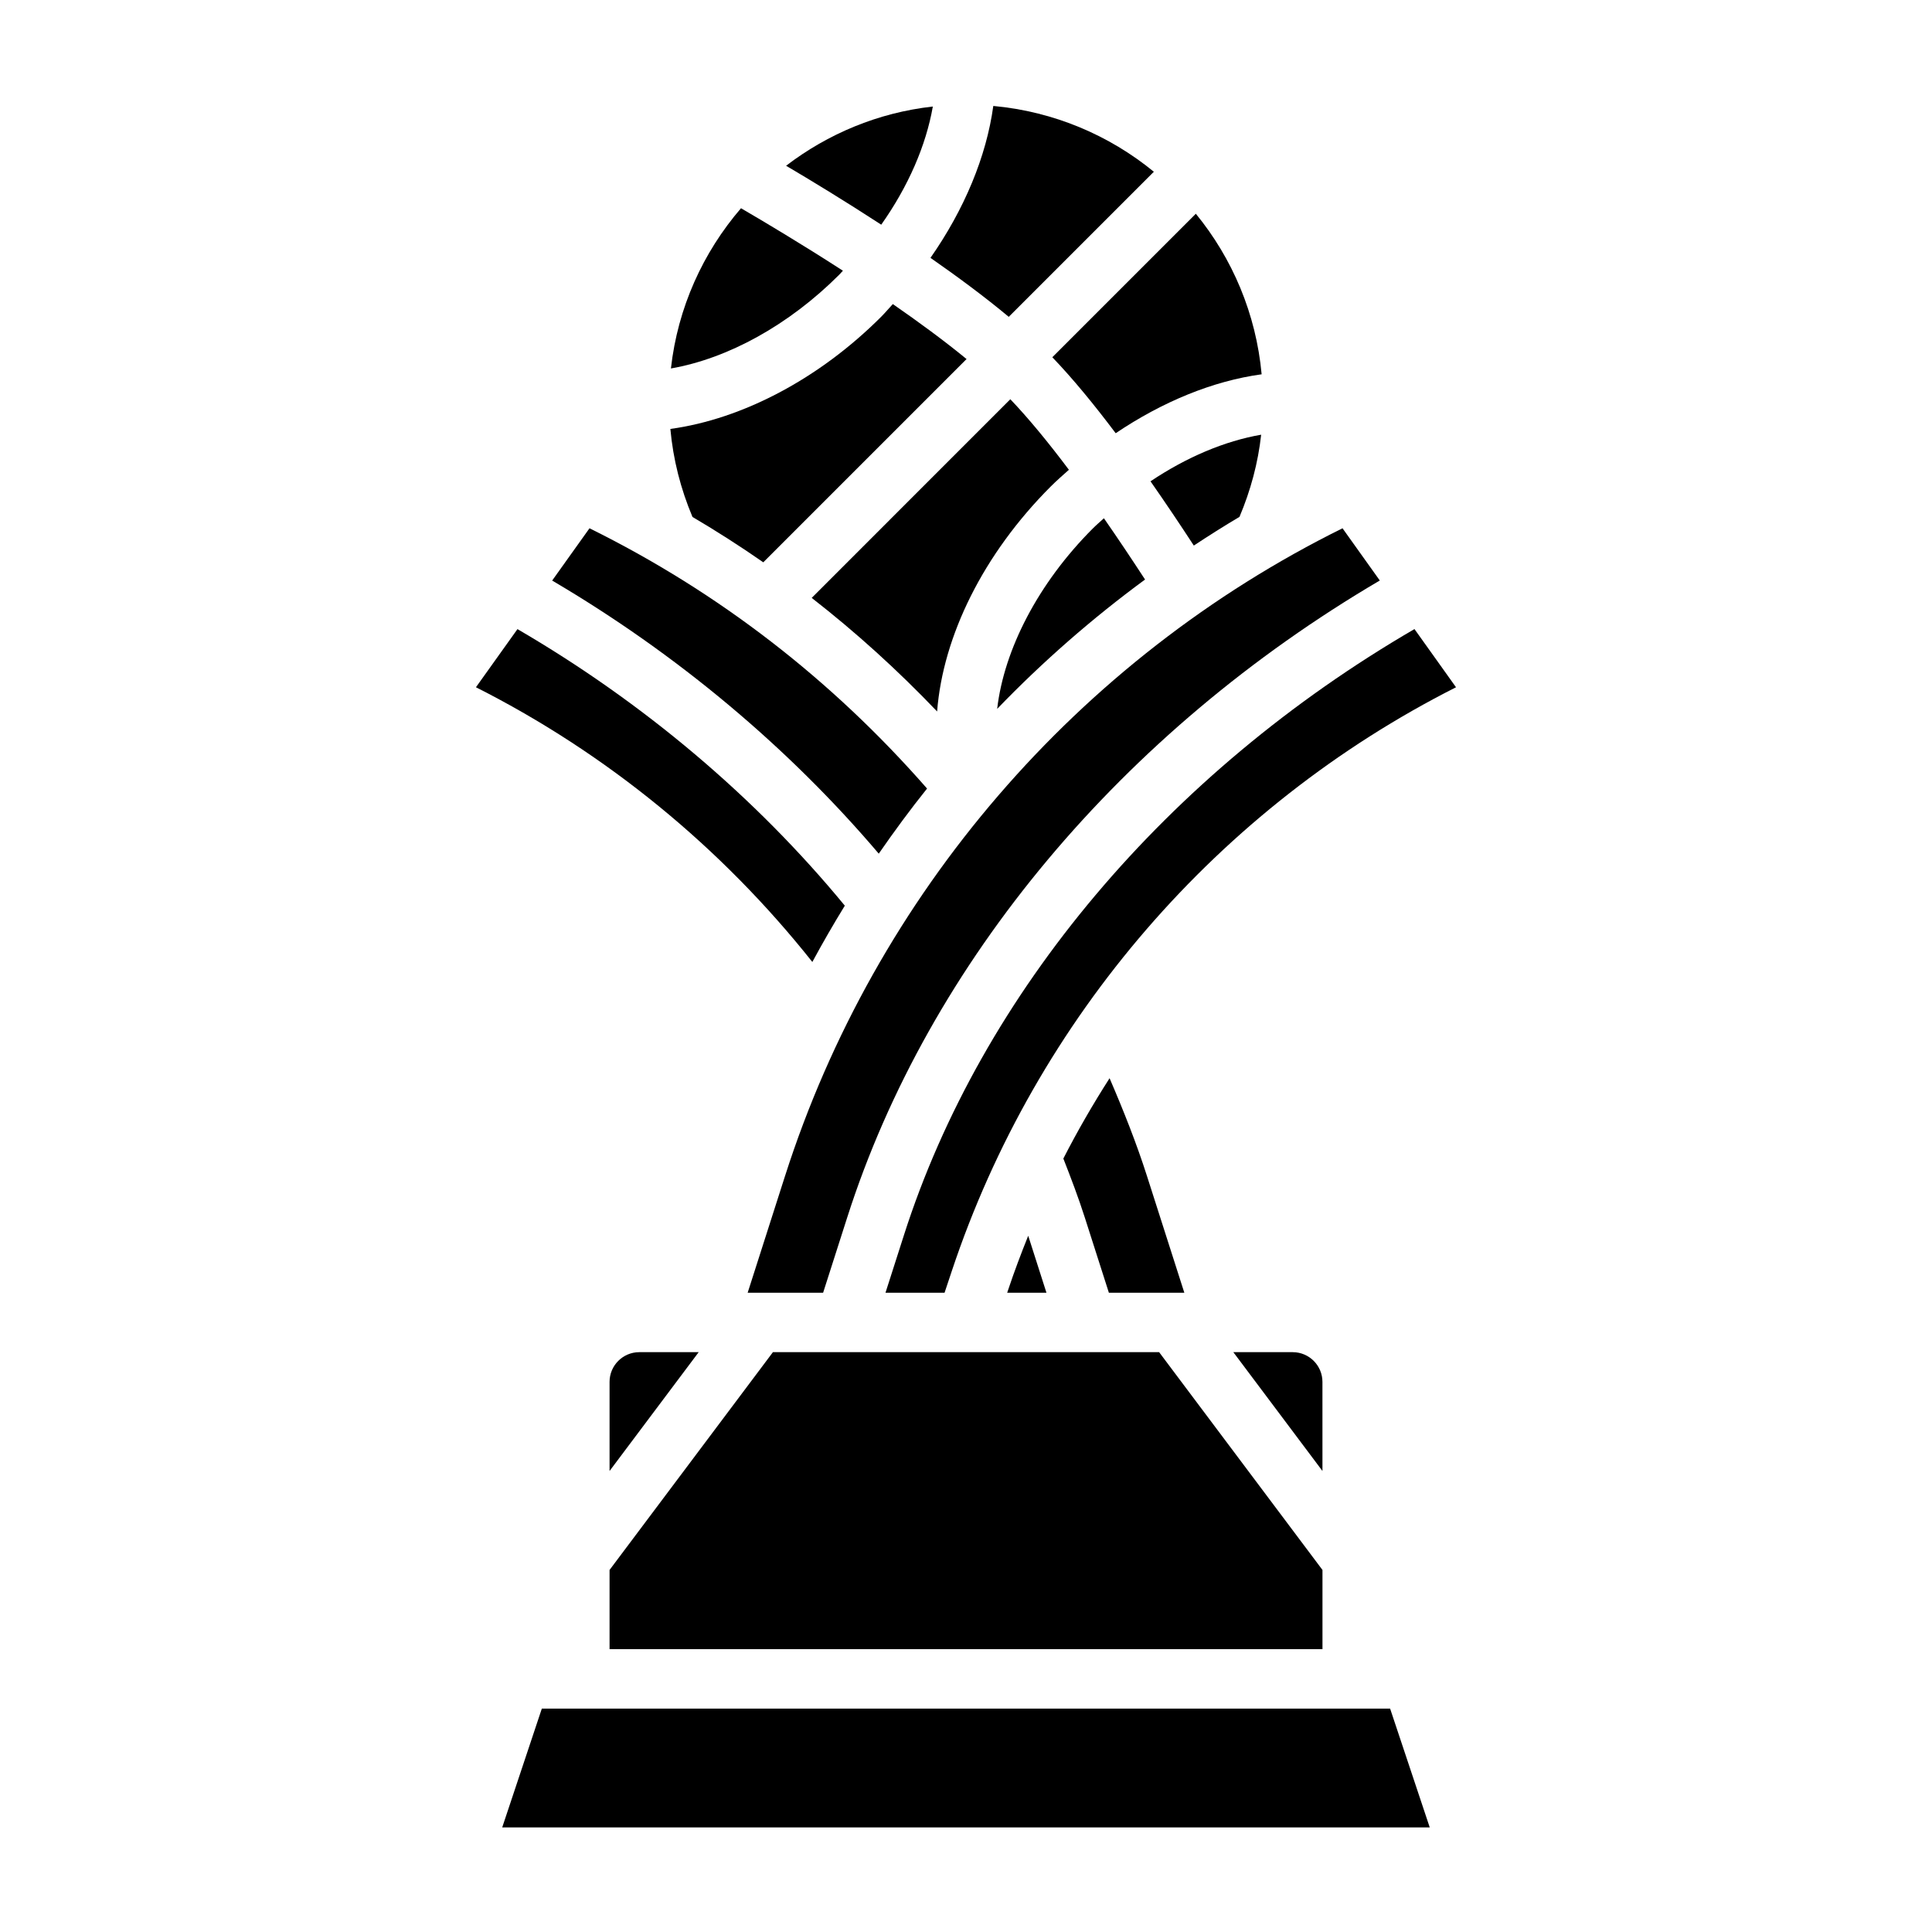
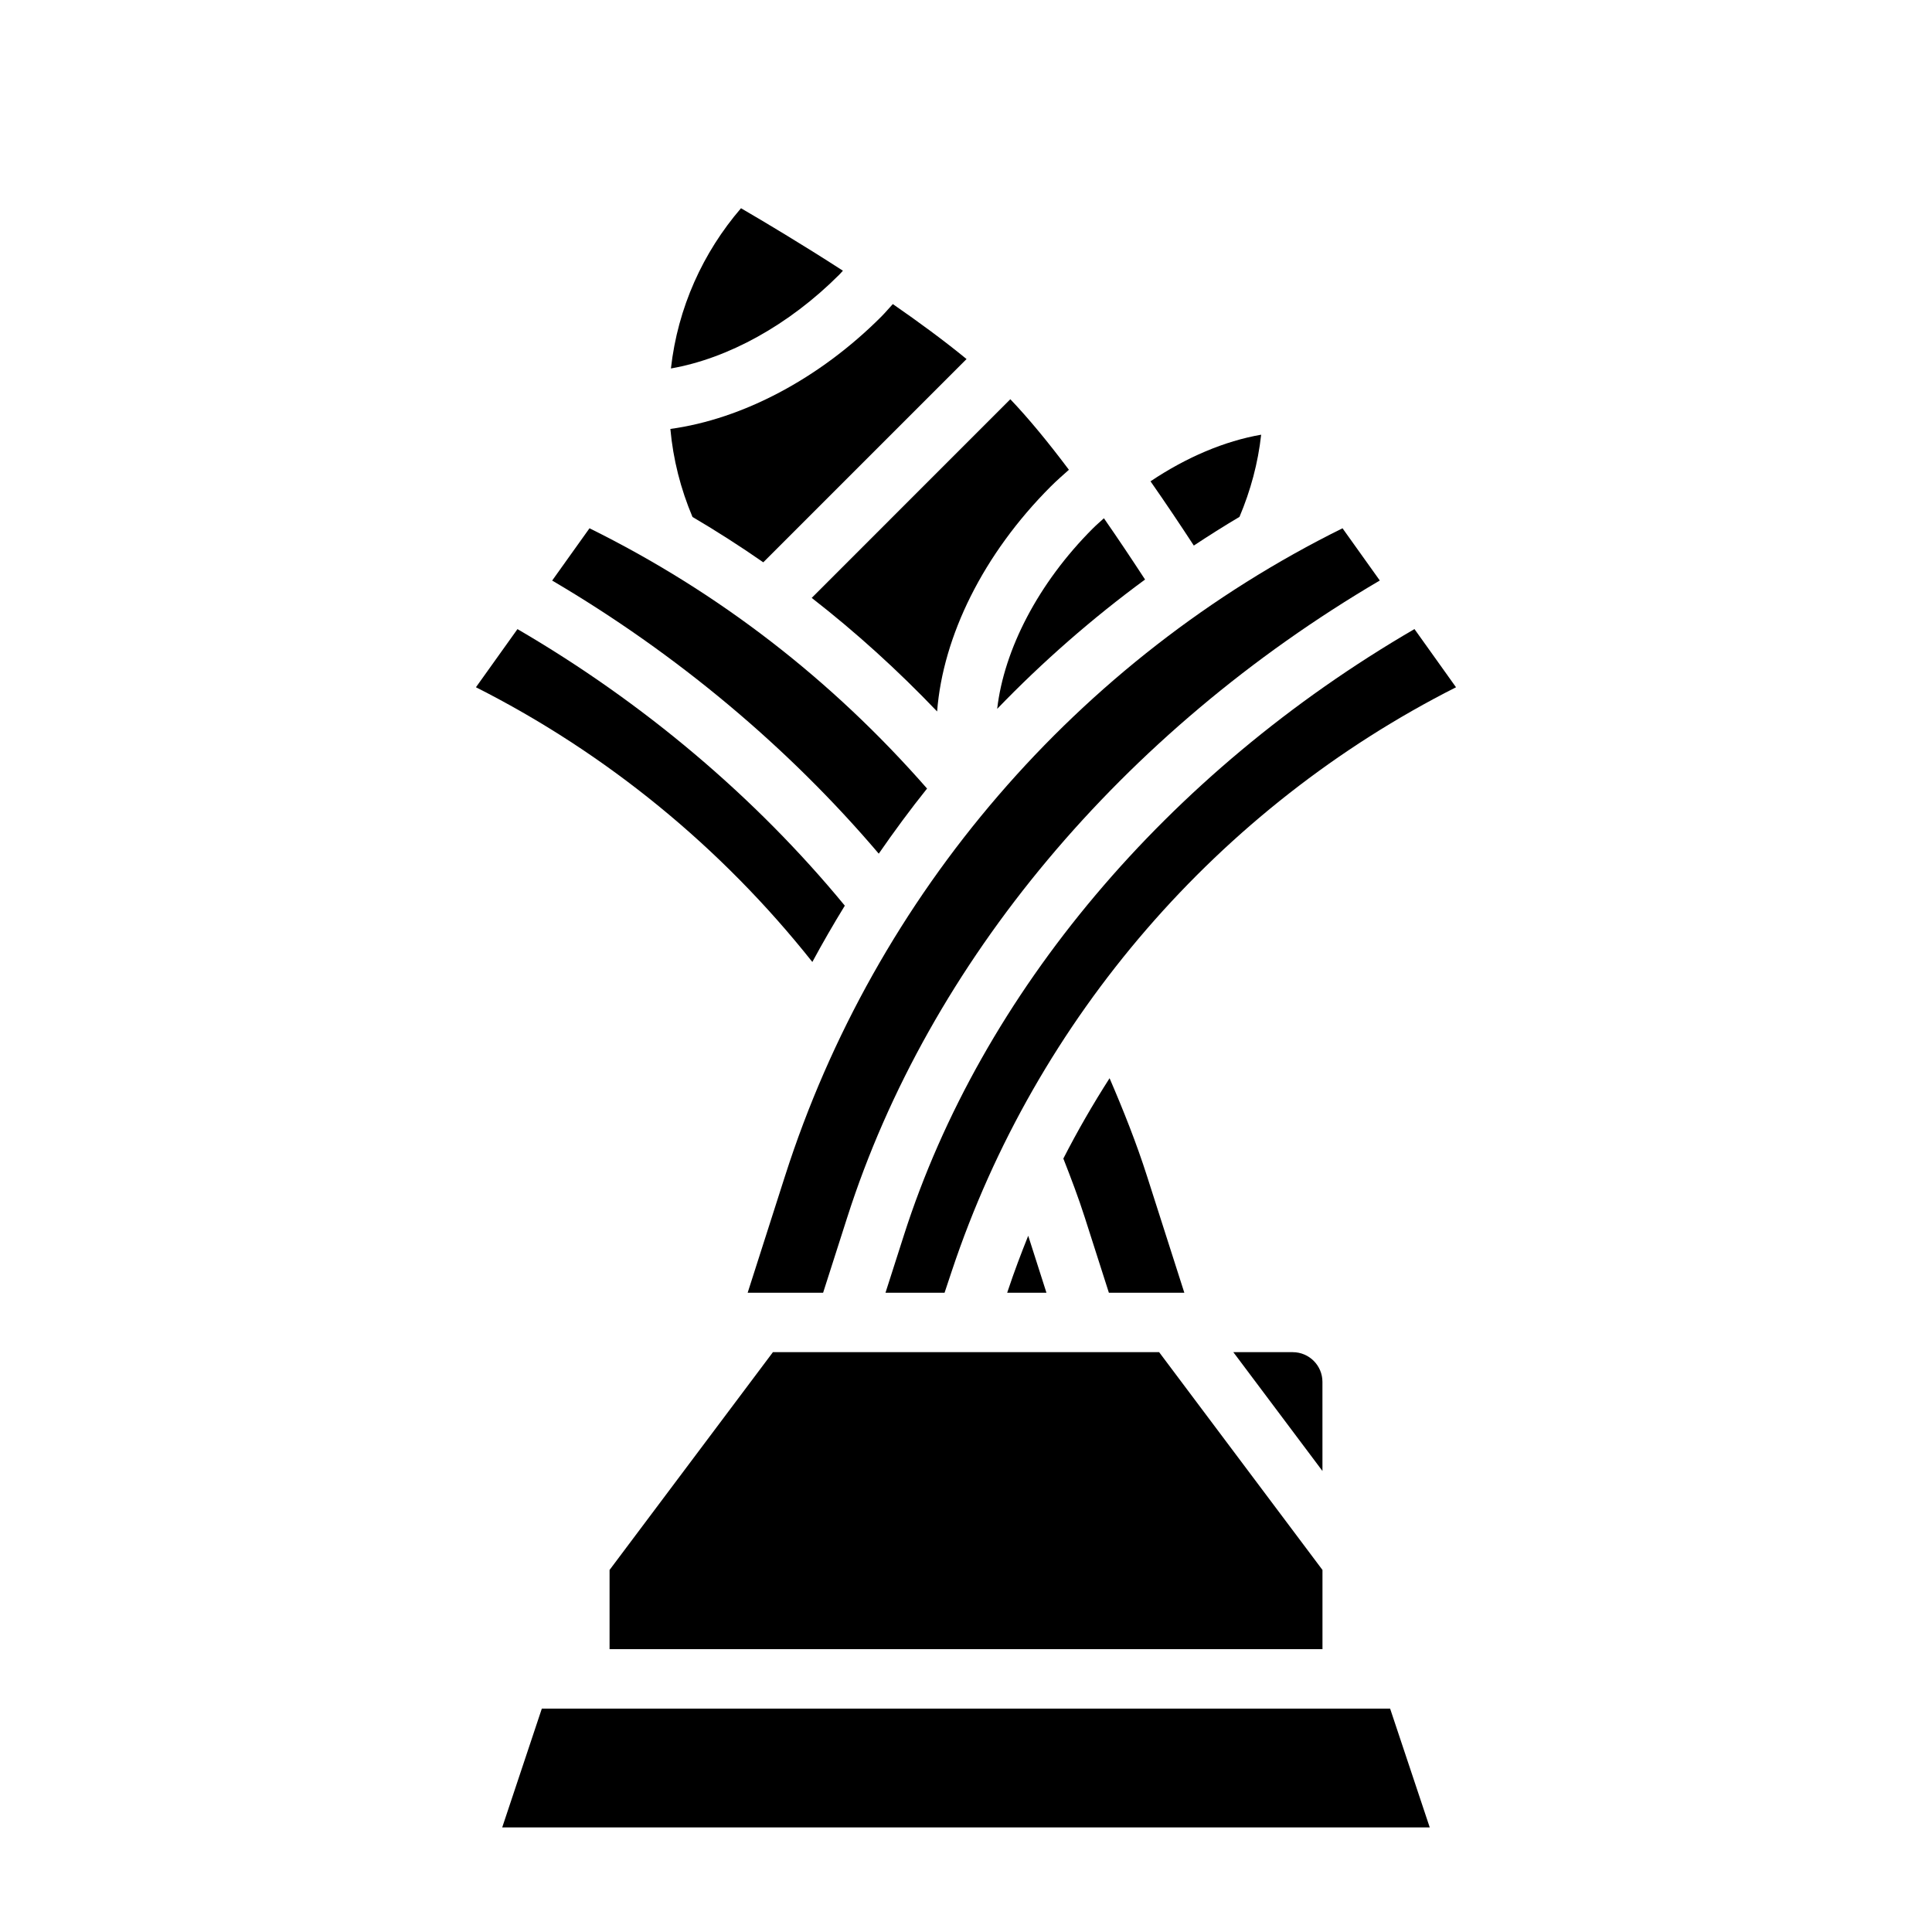
<svg xmlns="http://www.w3.org/2000/svg" fill="#000000" width="800px" height="800px" version="1.1" viewBox="144 144 512 512">
  <g>
    <path d="m352.04 455.65-9.902 30.938h19.996l6.398-19.988c21.641-67.629 72.871-128.67 141.13-168.76l-9.879-13.84c-70.18 34.719-123.84 96.949-147.74 171.65z" />
    <path d="m457.86 486.59-9.902-30.938c-2.762-8.645-6.195-17.293-9.91-25.914-4.41 6.887-8.508 13.98-12.25 21.293 2.023 5.164 4.008 10.375 5.668 15.57l6.398 19.988z" />
    <path d="m447.45 297.58c-3.402-5.219-7.078-10.73-10.902-16.238-0.977 0.906-1.984 1.754-2.938 2.707-14.5 14.5-23.531 32.125-25.348 47.809 12.047-12.5 25.152-23.957 39.188-34.277z" />
    <path d="m359.11 302.45c11.762 9.148 22.836 19.207 33.234 30.094 1.551-19.957 12.227-41.73 30.125-59.629 1.551-1.551 3.18-2.969 4.801-4.418-5.32-7.094-10.613-13.555-15.523-18.695z" />
    <path d="m494.46 510.21c0-4.336-3.535-7.871-7.871-7.871h-15.742l23.617 31.488z" />
    <path d="m411.18 485.8-0.266 0.793h10.406l-4.832-15.105c-1.891 4.715-3.695 9.469-5.309 14.312z" />
    <path d="m383.53 471.4-4.867 15.191h15.656l1.922-5.769c22.332-67.008 70.754-122.91 133.62-154.69l-11.012-15.422c-65.566 38.133-114.73 96.32-135.32 160.69z" />
    <path d="m305.54 581.05h188.93v-20.996l-43.293-57.723h-102.34l-43.297 57.723z" />
-     <path d="m305.54 510.21v23.617l23.617-31.488h-15.742c-4.34 0-7.875 3.535-7.875 7.871z" />
-     <path d="m439.67 258.81c12.406-8.367 25.805-13.863 38.676-15.617-1.473-16.051-7.762-30.73-17.438-42.547l-38.031 38.031c5.371 5.578 11.094 12.555 16.793 20.133z" />
    <path d="m359.28 398.93c2.731-5.055 5.598-10.027 8.605-14.918-23.664-28.758-53.441-53.898-86.75-73.289l-11.004 15.406c34.586 17.48 65.043 42.422 89.148 72.801z" />
    <path d="m376.88 370.23c4.078-5.894 8.32-11.668 12.801-17.254-25.27-28.875-55.277-52.09-89.457-68.977l-9.895 13.855c32.934 19.363 62.547 44.121 86.551 72.375z" />
    <path d="m346.28 293.02 53.867-53.867c-5.945-4.879-12.684-9.824-19.539-14.57-1.039 1.117-2.008 2.281-3.094 3.371-16.375 16.383-36.73 27.102-55.859 29.719 0.73 8.062 2.715 15.863 5.863 23.324 6.41 3.781 12.668 7.777 18.762 12.023z" />
    <path d="m287.59 596.8-10.5 31.488h245.81l-10.504-31.488z" />
-     <path d="m411.33 227.97 38.453-38.453c-11.816-9.676-26.496-15.965-42.547-17.438-1.828 13.414-7.684 27.426-16.648 40.258 7.254 5.051 14.41 10.355 20.742 15.633z" />
    <path d="m478.22 259.2c-9.691 1.684-19.781 5.961-29.324 12.352 4.039 5.777 7.91 11.562 11.477 17.027 3.977-2.621 7.996-5.172 12.105-7.606 2.949-6.981 4.914-14.254 5.742-21.773z" />
    <path d="m367.38 215.74c-11.051-7.141-21.121-13.129-27.008-16.555-10.059 11.691-16.766 26.332-18.57 42.461 15.098-2.637 31.227-11.469 44.586-24.828 0.348-0.348 0.656-0.723 0.992-1.078z" />
-     <path d="m391.21 172.23c-14.531 1.621-27.836 7.25-38.887 15.695 6.453 3.801 15.508 9.297 25.215 15.617 7.144-10.105 11.859-20.945 13.672-31.312z" />
  </g>
</svg>